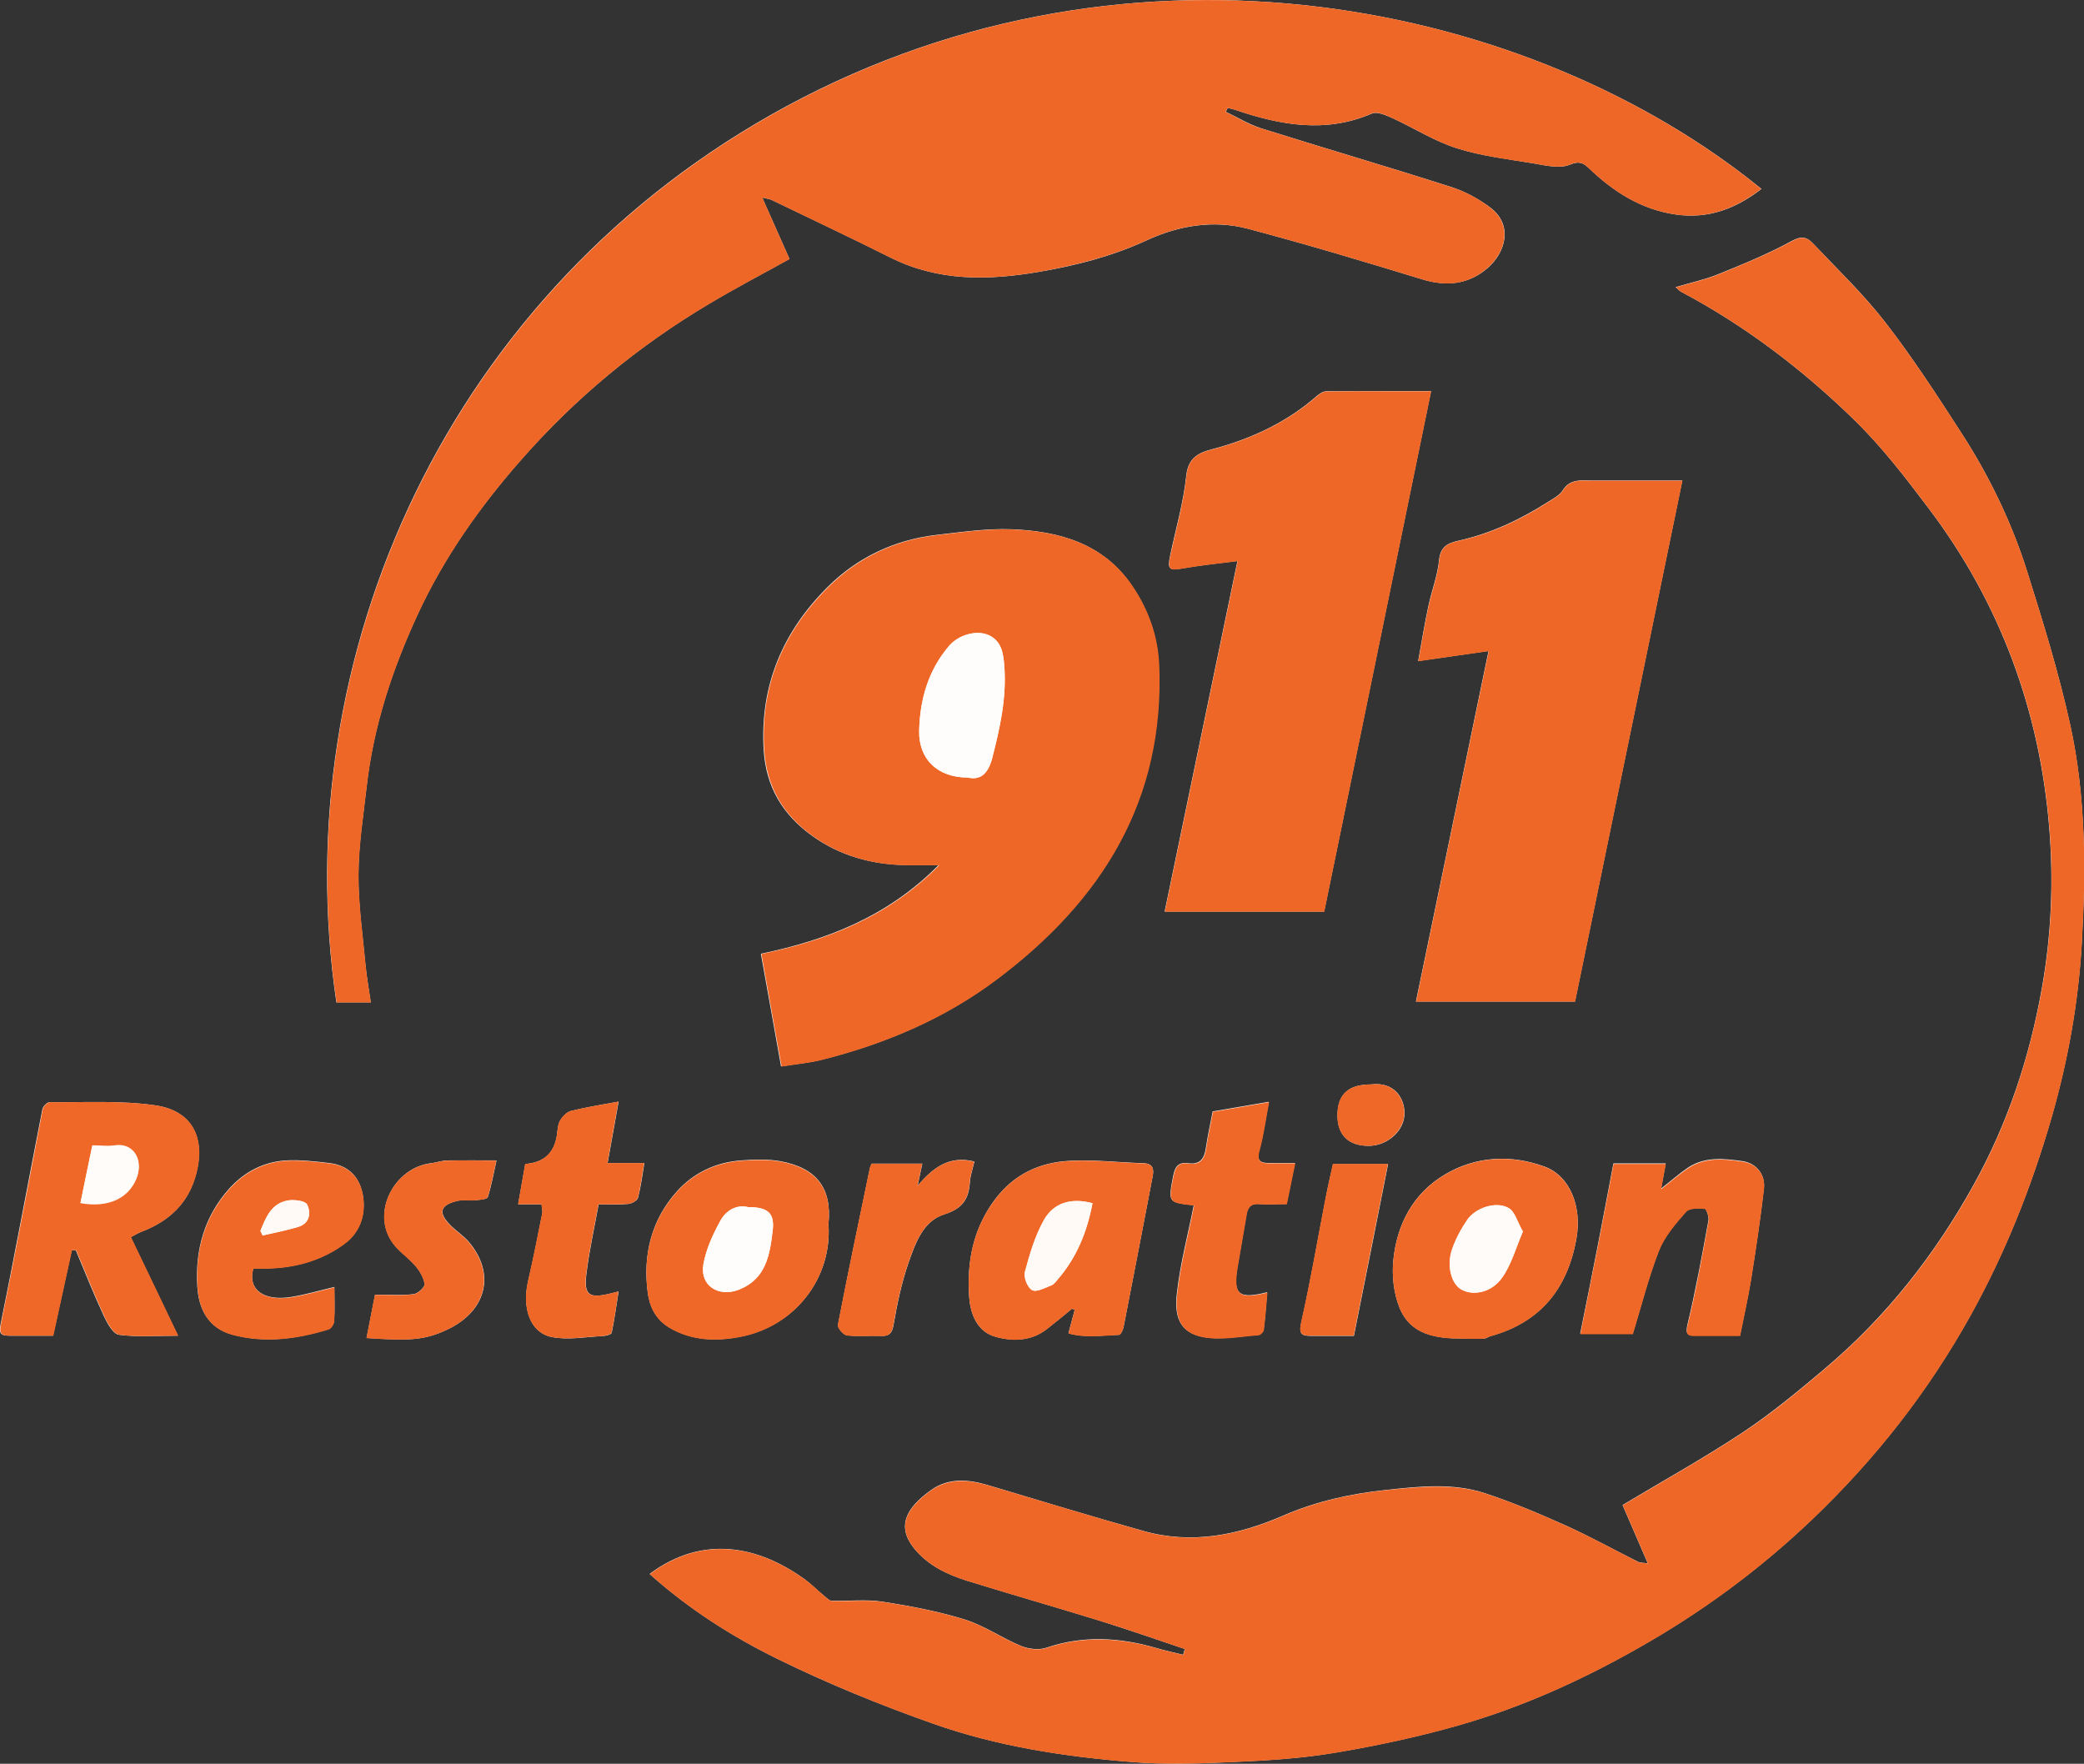
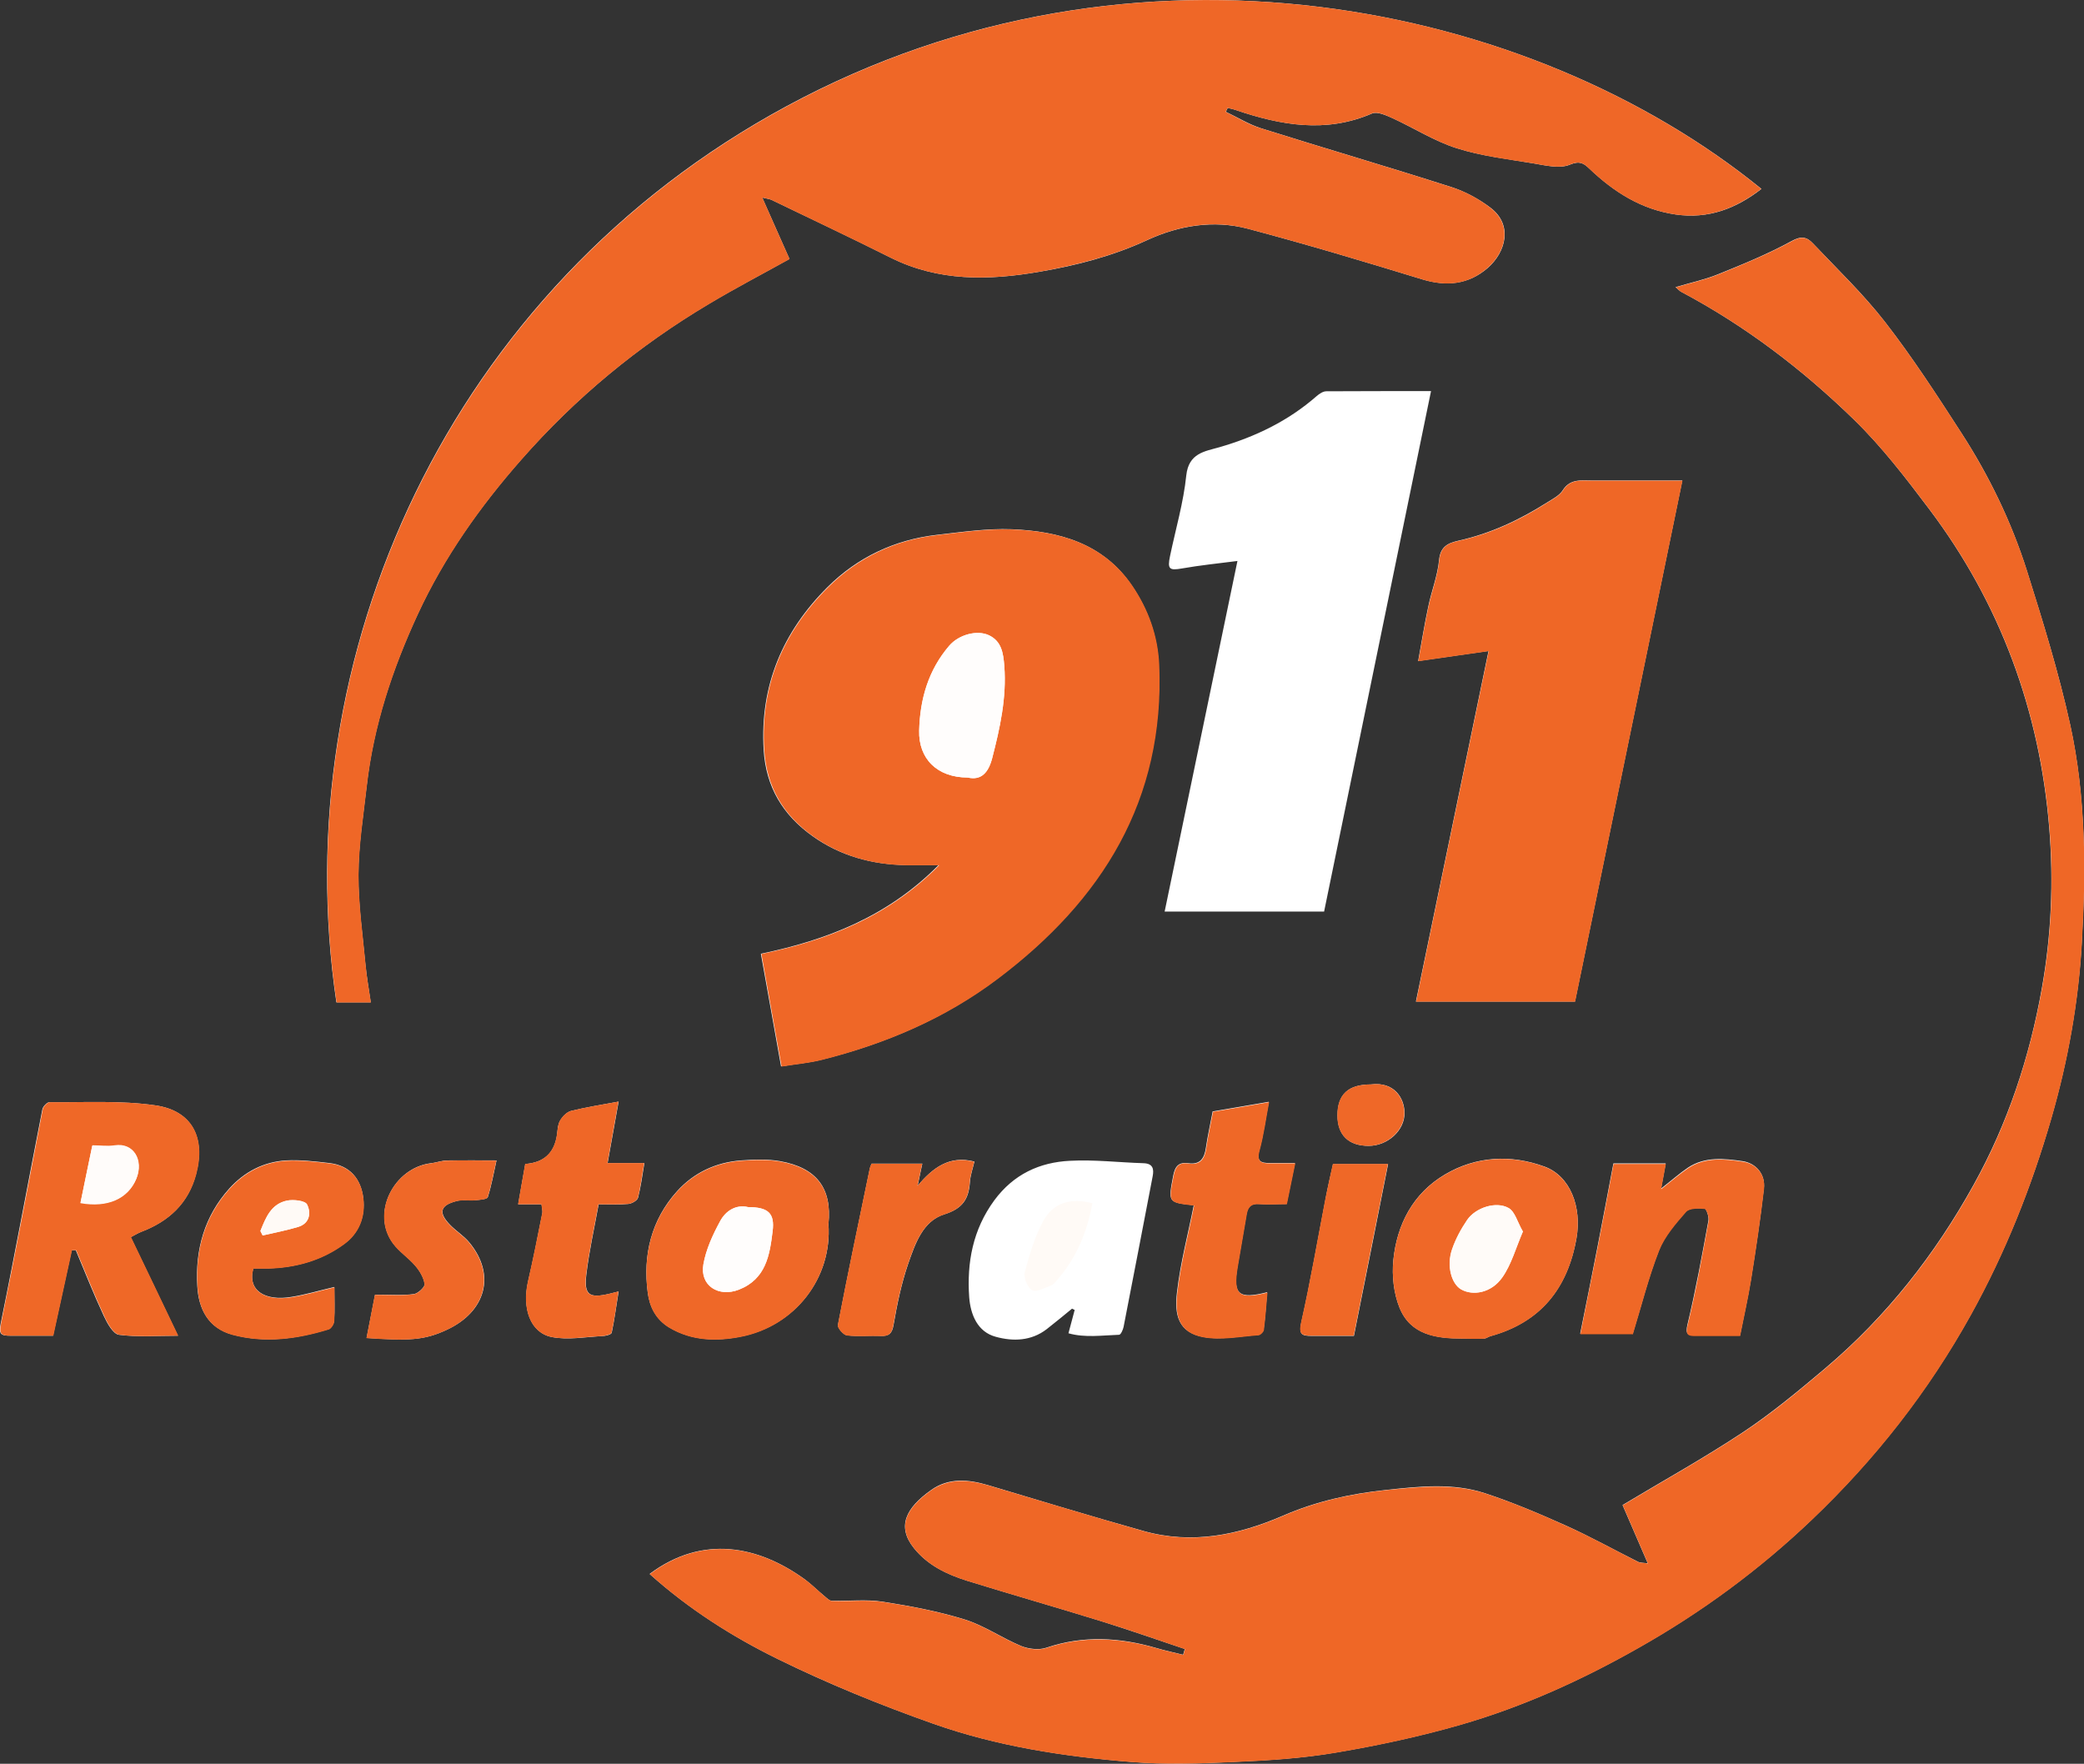
<svg xmlns="http://www.w3.org/2000/svg" id="Layer_1" viewBox="0 0 111.64 94.48">
  <rect x="0" y="0" width="111.64" height="94.48" fill="#333333" stroke="none" />
  <defs>
    <style>.cls-1{fill:#ef6726;}.cls-2{fill:#ef6727;}.cls-3{fill:#ef6828;}.cls-4{fill:#ef6827;}.cls-5{fill:#fffcfa;}.cls-6{fill:#fff;}.cls-7{fill:#fffdfc;}.cls-8{fill:#fffbf8;}.cls-9{fill:#fffaf6;}</style>
  </defs>
  <path class="cls-6" d="m34.81,84.32c2.09,1.87,4.4,3.34,6.84,4.54,2.7,1.33,5.51,2.47,8.34,3.47,3.42,1.21,7.01,1.76,10.62,2.05,1.82.15,3.66.09,5.49,0,1.82-.08,3.65-.19,5.45-.5,2.25-.38,4.49-.86,6.68-1.49,3.34-.96,6.51-2.4,9.54-4.12,3.38-1.91,6.49-4.2,9.3-6.88,3.37-3.22,6.22-6.85,8.5-10.95,1.86-3.36,3.26-6.87,4.32-10.55.89-3.08,1.45-6.22,1.63-9.39.22-3.9.22-7.83-.62-11.67-.61-2.79-1.46-5.53-2.32-8.26-.83-2.62-2.03-5.1-3.53-7.41-1.3-2.01-2.6-4.02-4.06-5.9-1.17-1.51-2.56-2.84-3.88-4.23-.31-.33-.61-.41-1.13-.12-1.26.69-2.6,1.24-3.94,1.78-.71.29-1.47.45-2.28.69.14.12.21.2.3.25,3.43,1.82,6.5,4.16,9.27,6.86,1.48,1.44,2.76,3.11,4.01,4.77,3.82,5.06,5.93,10.83,6.44,17.11.23,2.85.11,5.73-.4,8.58-.66,3.71-1.83,7.23-3.65,10.51-2.07,3.74-4.68,7.07-7.96,9.84-1.41,1.19-2.84,2.38-4.37,3.4-2.11,1.4-4.33,2.63-6.48,3.92.41.94.86,1.98,1.35,3.12-.24-.03-.4-.02-.52-.08-1.28-.64-2.52-1.33-3.82-1.92-1.43-.64-2.88-1.26-4.37-1.75-1.73-.57-3.52-.37-5.3-.18-1.91.2-3.76.61-5.53,1.38-2.4,1.04-4.88,1.55-7.47.82-2.78-.78-5.54-1.62-8.31-2.45-1.07-.32-2.14-.42-3.09.27-1.32.94-1.84,1.93-.9,3.1.73.91,1.75,1.4,2.83,1.74,2.39.74,4.81,1.43,7.2,2.17,1.5.47,2.99.99,4.48,1.49l-.09.31c-.48-.12-.96-.22-1.43-.36-1.96-.57-3.91-.69-5.89-.02-.4.14-.96.07-1.36-.09-1.03-.43-1.97-1.09-3.02-1.42-1.42-.44-2.91-.72-4.38-.95-.89-.14-1.83-.03-2.74-.05-.13,0-.26-.14-.37-.23-.38-.31-.72-.66-1.12-.95-2.44-1.75-5.42-2.39-8.27-.26Zm6.02-73.74c.28.07.4.08.51.13,2.12,1.02,4.26,2.03,6.37,3.09,2.56,1.28,5.23,1.23,7.96.76,2-.34,3.93-.84,5.79-1.7,1.69-.78,3.55-1.09,5.38-.61,3.13.83,6.24,1.76,9.34,2.71,1.31.4,2.49.28,3.51-.6.98-.85,1.37-2.31.16-3.23-.62-.47-1.34-.86-2.07-1.1-3.4-1.09-6.83-2.09-10.23-3.16-.65-.21-1.25-.58-1.88-.88.03-.07.06-.14.1-.21.14.04.28.06.42.11,2.42.82,4.83,1.26,7.31.19.28-.12.76.1,1.1.25,1.15.53,2.24,1.23,3.44,1.61,1.32.42,2.73.58,4.1.81.65.11,1.41.3,1.96.07.53-.22.74-.07,1.03.2,1.32,1.26,2.79,2.2,4.64,2.47,1.75.25,3.22-.31,4.59-1.37C82.08.13,60.85-4.42,42.15,5.68c-18.14,9.8-26.88,29.47-24.13,48.01h1.84c-.1-.67-.21-1.32-.28-1.98-.15-1.61-.39-3.23-.38-4.84,0-1.58.26-3.17.44-4.75.36-3.24,1.38-6.29,2.74-9.23,1.41-3.05,3.33-5.76,5.54-8.27,2.91-3.31,6.27-6.09,10.05-8.34,1.42-.85,2.89-1.61,4.32-2.41-.47-1.06-.93-2.1-1.46-3.29Zm1.03,46.54c.82-.13,1.51-.19,2.17-.36,3.4-.85,6.58-2.21,9.39-4.33,5.59-4.22,8.96-9.59,8.65-16.84-.07-1.55-.58-2.95-1.43-4.21-1.53-2.27-3.9-2.93-6.45-3.03-1.33-.05-2.67.15-4,.3-2.26.26-4.25,1.2-5.85,2.79-2.4,2.39-3.64,5.27-3.43,8.73.12,1.99,1.03,3.49,2.62,4.62,1.49,1.06,3.18,1.52,5,1.55.53,0,1.05,0,1.75,0-2.74,2.77-6.01,4.02-9.52,4.75.37,2.04.72,4.03,1.08,6.03Zm48.26-31.38c-1.67,0-3.25,0-4.84,0-.57,0-1.17-.11-1.57.53-.18.28-.54.46-.84.65-1.47.93-3.02,1.66-4.73,2.04-.57.13-.98.31-1.05,1.04-.08.85-.41,1.67-.58,2.5-.2.93-.35,1.87-.54,2.91,1.34-.19,2.54-.36,3.77-.54-1.31,6.31-2.59,12.54-3.89,18.78h8.52c1.92-9.31,3.82-18.54,5.75-27.91Zm-19.19,23.1c1.91-9.31,3.81-18.56,5.73-27.89-1.92,0-3.77,0-5.61.01-.18,0-.38.14-.52.26-1.52,1.33-3.28,2.18-5.22,2.74-.77.22-1.63.31-1.76,1.5-.15,1.46-.57,2.88-.87,4.32-.15.71-.04.79.64.67.97-.17,1.95-.27,2.97-.4-1.31,6.3-2.6,12.52-3.9,18.78h8.54Zm-61.4,22.71c-.88-1.83-1.7-3.55-2.53-5.28.18-.09.36-.2.55-.28,1.48-.56,2.54-1.52,2.95-3.1.52-1.95-.21-3.4-2.19-3.68-1.86-.27-3.77-.15-5.66-.17-.13,0-.35.23-.38.38-.75,3.82-1.45,7.65-2.23,11.46-.12.59.01.67.5.67.75,0,1.51,0,2.3,0,.34-1.55.67-3.07,1-4.58.07,0,.15,0,.22,0,.49,1.17.96,2.36,1.5,3.52.18.39.5.97.81,1.01.99.13,2.01.05,3.15.05Zm47.71-.13c.88.25,1.8.11,2.71.08.09,0,.21-.27.24-.42.53-2.69,1.04-5.39,1.56-8.08.07-.37.02-.67-.48-.69-1.32-.04-2.64-.2-3.95-.13-1.63.08-3.02.72-4.05,2.11-1.16,1.58-1.48,3.34-1.35,5.2.07.92.44,1.86,1.43,2.12.91.25,1.89.23,2.72-.41.46-.36.91-.73,1.36-1.1.05.02.1.05.14.07-.1.38-.2.75-.33,1.24Zm21.09.28c.39,0,.78.01,1.17,0,.12,0,.23-.1.35-.13,2.67-.74,4.12-2.54,4.6-5.23.3-1.7-.34-3.35-1.71-3.85-1.81-.66-3.67-.56-5.33.42-1.71,1.01-2.58,2.67-2.77,4.6-.08.83.02,1.76.33,2.53.59,1.47,1.97,1.66,3.37,1.66Zm-33.95-6.13c.2-1.93-.64-3.02-2.59-3.37-.68-.12-1.4-.09-2.1-.04-1.34.1-2.53.66-3.42,1.65-1.38,1.53-1.84,3.42-1.57,5.43.1.73.41,1.42,1.16,1.87,1.22.72,2.53.74,3.8.49,2.94-.57,4.93-3.15,4.72-6.04Zm43.08,5.89c.46-1.49.84-3.03,1.41-4.49.3-.77.88-1.44,1.44-2.07.18-.2.66-.19,1-.17.09,0,.25.44.21.65-.34,1.86-.68,3.72-1.12,5.56-.13.55.03.59.42.6.78,0,1.56,0,2.39,0,.2-1.02.43-2.01.59-3.01.26-1.61.5-3.23.69-4.86.09-.79-.43-1.36-1.13-1.47-.98-.14-2.03-.26-2.94.35-.46.31-.87.68-1.44,1.12.11-.56.18-.96.25-1.35h-2.8c-.29,1.53-.57,3.02-.86,4.51-.29,1.51-.6,3.01-.92,4.61h2.8Zm-73.88-3.52c.3,0,.56,0,.81,0,1.47-.04,2.84-.43,4.03-1.3.82-.59,1.15-1.48,1.04-2.46-.13-1.05-.72-1.75-1.82-1.88-.77-.09-1.54-.18-2.31-.14-1.21.07-2.25.62-3.05,1.51-1.33,1.48-1.83,3.28-1.71,5.23.07,1.21.58,2.24,1.88,2.59,1.74.47,3.46.23,5.15-.29.14-.04.29-.29.3-.46.04-.59.01-1.19.01-1.8-.81.19-1.54.41-2.29.53-1.43.24-2.38-.34-2.05-1.54Zm51.38-8.39c-.13.69-.27,1.31-.36,1.93-.08.56-.3.92-.94.83-.51-.07-.71.15-.81.66-.27,1.44-.3,1.44,1.1,1.59-.31,1.56-.72,3.1-.9,4.67-.14,1.2.06,2.14,1.42,2.39.94.17,1.94-.04,2.92-.11.11,0,.29-.18.3-.29.09-.65.13-1.31.19-2-1.54.39-1.84.12-1.59-1.37.16-.93.32-1.86.48-2.8.06-.38.22-.59.66-.56.49.04.98,0,1.49,0,.15-.75.3-1.45.45-2.19-.46,0-.9,0-1.35,0-.48,0-.72-.09-.56-.69.23-.84.34-1.71.51-2.59-1.05.18-2.03.35-3.03.52Zm-35.95,4.96c.02.19.07.35.04.49-.24,1.22-.48,2.43-.76,3.64-.33,1.45.12,2.75,1.27,2.98.86.17,1.79,0,2.69-.05.18,0,.5-.08.52-.18.15-.71.24-1.43.37-2.21-.24.06-.36.09-.48.12-1.09.26-1.38.07-1.25-1.02.15-1.26.43-2.5.66-3.77.57,0,1.09.03,1.6-.02.18-.02.47-.18.51-.33.15-.58.23-1.19.34-1.86h-1.97c.2-1.13.39-2.17.59-3.29-.92.17-1.74.3-2.55.5-.23.06-.47.31-.59.53-.13.23-.13.53-.17.81q-.23,1.4-1.69,1.5c-.12.69-.25,1.39-.38,2.16h1.26Zm-8.92,4.85c-.13.68-.29,1.48-.45,2.31,2.23.15,3.08.14,4.32-.45,2.05-.96,2.63-2.92,1.18-4.67-.29-.35-.71-.61-1.03-.94-.63-.65-.54-1.04.33-1.27.32-.09.69-.02,1.03-.05.23-.02.62-.05.66-.16.2-.62.31-1.26.47-1.97-.96,0-1.79-.01-2.62,0-.3,0-.6.12-.9.15-1.99.25-3.23,2.69-2.01,4.31.33.44.82.75,1.18,1.18.24.28.45.64.5.98.02.16-.36.51-.58.54-.63.08-1.28.03-2.07.03Zm26.6-7.02c-.04.1-.07.16-.09.24-.58,2.8-1.17,5.59-1.71,8.39-.03.16.3.54.49.56.59.07,1.2,0,1.8.03.45.02.61-.13.69-.6.19-1.1.42-2.21.78-3.26.37-1.06.78-2.29,1.93-2.65,1-.31,1.32-.83,1.38-1.75.03-.37.16-.73.24-1.08-1.37-.35-2.24.36-3.04,1.29.08-.38.16-.76.25-1.18h-2.72Zm25.84,9.22c.62-3.09,1.22-6.12,1.83-9.2h-2.95c-.14.63-.28,1.22-.39,1.81-.43,2.22-.81,4.46-1.31,6.67-.15.66.05.72.56.72.73,0,1.46,0,2.26,0Zm.91-13.47c-1.22,0-1.79.54-1.79,1.66,0,1.05.59,1.63,1.67,1.63,1.02,0,1.94-.83,1.92-1.78-.01-.77-.54-1.67-1.8-1.51Z" />
  <path class="cls-1" d="m34.81,84.32c2.85-2.13,5.83-1.49,8.27.26.4.28.74.63,1.12.95.11.09.25.23.37.23.91.03,1.85-.08,2.74.05,1.48.23,2.96.51,4.38.95,1.05.33,1.99,1,3.02,1.42.4.17.96.23,1.36.09,1.98-.66,3.93-.54,5.89.02.47.14.95.24,1.43.36l.09-.31c-1.49-.5-2.97-1.03-4.48-1.49-2.39-.74-4.81-1.43-7.2-2.17-1.08-.34-2.1-.83-2.83-1.74-.94-1.17-.43-2.15.9-3.1.96-.68,2.02-.58,3.09-.27,2.77.82,5.53,1.66,8.31,2.45,2.59.73,5.07.22,7.47-.82,1.77-.77,3.62-1.18,5.53-1.38,1.78-.18,3.57-.38,5.3.18,1.49.49,2.94,1.1,4.37,1.75,1.3.58,2.55,1.28,3.82,1.92.12.06.28.04.52.08-.49-1.14-.94-2.18-1.35-3.12,2.15-1.29,4.37-2.52,6.48-3.92,1.54-1.02,2.96-2.21,4.37-3.4,3.28-2.77,5.89-6.1,7.96-9.84,1.82-3.28,2.98-6.8,3.65-10.51.51-2.86.63-5.74.4-8.58-.51-6.29-2.62-12.05-6.44-17.11-1.25-1.66-2.53-3.32-4.01-4.77-2.77-2.7-5.83-5.04-9.27-6.86-.09-.05-.15-.13-.3-.25.81-.24,1.57-.4,2.28-.69,1.33-.54,2.68-1.09,3.94-1.78.52-.29.82-.21,1.13.12,1.31,1.39,2.71,2.73,3.88,4.23,1.46,1.89,2.77,3.9,4.06,5.9,1.49,2.31,2.7,4.79,3.53,7.41.86,2.73,1.7,5.47,2.32,8.26.84,3.84.84,7.77.62,11.67-.18,3.17-.74,6.31-1.63,9.39-1.07,3.68-2.46,7.2-4.32,10.55-2.27,4.1-5.12,7.73-8.5,10.95-2.81,2.68-5.91,4.97-9.3,6.88-3.03,1.72-6.19,3.15-9.54,4.12-2.19.63-4.43,1.11-6.68,1.49-1.79.3-3.63.42-5.45.5-1.83.08-3.67.14-5.49,0-3.61-.29-7.2-.84-10.62-2.05-2.84-1-5.64-2.15-8.34-3.47-2.44-1.2-4.75-2.66-6.84-4.54Z" />
  <path class="cls-2" d="m40.84,10.59c.52,1.19.99,2.23,1.46,3.29-1.43.79-2.9,1.56-4.32,2.41-3.79,2.25-7.15,5.03-10.05,8.34-2.21,2.51-4.13,5.23-5.54,8.27-1.36,2.94-2.37,5.99-2.74,9.23-.18,1.58-.43,3.16-.44,4.75,0,1.61.23,3.23.38,4.84.06.66.18,1.31.28,1.98h-1.84c-2.75-18.54,6-38.21,24.13-48.01C60.85-4.42,82.08.13,94.35,10.12c-1.38,1.06-2.85,1.62-4.59,1.37-1.85-.27-3.32-1.21-4.64-2.47-.29-.28-.5-.42-1.03-.2-.55.23-1.31.04-1.96-.07-1.38-.22-2.78-.39-4.1-.81-1.2-.38-2.28-1.09-3.44-1.61-.34-.16-.82-.38-1.1-.25-2.48,1.07-4.89.63-7.31-.19-.14-.05-.28-.07-.42-.11-.03.07-.06.14-.1.21.62.3,1.22.68,1.88.88,3.4,1.07,6.83,2.07,10.23,3.16.74.23,1.46.63,2.07,1.1,1.21.93.82,2.38-.16,3.23-1.02.89-2.2,1.01-3.51.6-3.1-.95-6.2-1.88-9.34-2.71-1.83-.49-3.69-.17-5.38.61-1.86.86-3.8,1.35-5.79,1.7-2.72.47-5.4.52-7.96-.76-2.11-1.05-4.24-2.06-6.37-3.09-.1-.05-.22-.06-.51-.13Z" />
  <path class="cls-2" d="m41.87,57.13c-.36-2-.72-3.99-1.08-6.03,3.52-.73,6.78-1.98,9.52-4.75-.7,0-1.23,0-1.75,0-1.82-.03-3.51-.49-5-1.55-1.59-1.13-2.49-2.63-2.62-4.62-.22-3.46,1.02-6.34,3.43-8.73,1.6-1.59,3.59-2.53,5.85-2.79,1.33-.15,2.67-.35,4-.3,2.54.1,4.91.76,6.45,3.03.85,1.26,1.36,2.66,1.43,4.21.31,7.26-3.06,12.63-8.65,16.84-2.81,2.12-5.99,3.47-9.39,4.33-.66.17-1.35.23-2.17.36Zm9.97-15.48c.73.17,1.11-.27,1.31-1.03.42-1.62.78-3.24.65-4.95-.05-.7-.15-1.32-.82-1.64-.63-.3-1.61-.04-2.13.56-1.12,1.3-1.57,2.85-1.61,4.54-.04,1.51.96,2.52,2.6,2.52Z" />
  <path class="cls-1" d="m90.13,25.75c-1.93,9.37-3.83,18.6-5.75,27.91h-8.52c1.29-6.24,2.58-12.46,3.89-18.78-1.22.17-2.42.35-3.77.54.19-1.04.34-1.98.54-2.91.18-.84.5-1.66.58-2.5.07-.74.49-.92,1.05-1.04,1.71-.38,3.26-1.1,4.73-2.04.3-.19.66-.37.84-.65.4-.64.99-.53,1.57-.53,1.59,0,3.17,0,4.84,0Z" />
-   <path class="cls-1" d="m70.94,48.84h-8.54c1.3-6.26,2.59-12.49,3.9-18.78-1.02.13-2,.23-2.97.4-.69.12-.79.04-.64-.67.31-1.44.72-2.87.87-4.32.12-1.19.98-1.28,1.76-1.5,1.93-.56,3.7-1.41,5.22-2.74.14-.13.35-.26.52-.26,1.85-.02,3.69-.01,5.61-.01-1.92,9.33-3.81,18.58-5.73,27.89Z" />
  <path class="cls-4" d="m9.54,71.55c-1.14,0-2.16.08-3.15-.05-.31-.04-.63-.61-.81-1.01-.54-1.16-1-2.34-1.5-3.52-.07,0-.15,0-.22,0-.33,1.52-.66,3.03-1,4.58-.79,0-1.55,0-2.3,0-.49,0-.62-.08-.5-.67.78-3.81,1.49-7.64,2.23-11.46.03-.15.25-.38.38-.38,1.89.02,3.81-.1,5.66.17,1.98.29,2.7,1.73,2.19,3.68-.42,1.58-1.48,2.54-2.95,3.1-.19.07-.36.18-.55.28.83,1.73,1.66,3.45,2.53,5.28Zm-5.22-7.13c1.45.26,2.55-.23,2.99-1.3.4-.98-.15-1.93-1.17-1.77-.38.06-.77,0-1.19,0-.22,1.05-.43,2.05-.63,3.05Z" />
-   <path class="cls-4" d="m57.24,71.42c.13-.49.23-.86.33-1.24-.05-.02-.1-.05-.14-.07-.45.37-.9.74-1.36,1.1-.83.64-1.81.66-2.72.41-.98-.27-1.36-1.2-1.43-2.12-.13-1.87.18-3.62,1.35-5.2,1.03-1.4,2.42-2.03,4.05-2.11,1.31-.07,2.63.09,3.95.13.5.01.55.32.48.69-.51,2.69-1.03,5.39-1.56,8.08-.03.16-.15.42-.24.42-.91.04-1.83.18-2.71-.08Zm1.28-6.97c-1.14-.31-2.07-.02-2.59.9-.48.85-.77,1.83-1.02,2.78-.08.29.14.85.39.98.24.12.69-.13,1.03-.26.13-.05.24-.2.34-.32,1-1.16,1.56-2.52,1.86-4.08Z" />
  <path class="cls-3" d="m78.34,71.71c-1.4,0-2.78-.19-3.37-1.66-.31-.77-.41-1.7-.33-2.53.19-1.94,1.07-3.6,2.77-4.6,1.67-.98,3.52-1.08,5.33-.42,1.37.5,2.01,2.15,1.71,3.85-.47,2.68-1.92,4.49-4.6,5.23-.12.03-.23.12-.35.13-.39.02-.78,0-1.17,0Zm3.24-5.75c-.29-.5-.42-1.06-.76-1.25-.67-.38-1.77-.02-2.22.64-.33.48-.62,1.02-.81,1.58-.3.88-.03,1.84.49,2.14.64.36,1.62.19,2.2-.64.49-.7.73-1.59,1.11-2.47Z" />
  <path class="cls-3" d="m44.38,65.58c.2,2.89-1.79,5.48-4.72,6.04-1.27.24-2.58.23-3.8-.49-.75-.45-1.07-1.14-1.16-1.87-.27-2.02.19-3.9,1.57-5.43.89-.99,2.08-1.55,3.42-1.65.7-.05,1.42-.08,2.1.04,1.95.35,2.79,1.44,2.59,3.37Zm-4.31-.92c-.63-.15-1.19.19-1.49.75-.39.72-.76,1.51-.9,2.32-.2,1.14.81,1.78,1.91,1.35,1.45-.57,1.65-1.85,1.8-3.13.12-.97-.24-1.28-1.32-1.29Z" />
  <path class="cls-4" d="m87.46,71.47h-2.8c.32-1.6.62-3.1.92-4.61.29-1.49.57-2.98.86-4.51h2.8c-.07.39-.15.79-.25,1.35.57-.45.98-.81,1.44-1.12.91-.61,1.96-.5,2.94-.35.7.1,1.22.67,1.13,1.47-.19,1.62-.43,3.24-.69,4.86-.16,1-.39,1.99-.59,3.01-.83,0-1.61,0-2.39,0-.4,0-.56-.05-.42-.6.45-1.84.78-3.7,1.12-5.56.04-.21-.12-.65-.21-.65-.34-.03-.82-.04-1,.17-.55.63-1.14,1.31-1.44,2.07-.57,1.46-.95,2.99-1.41,4.49Z" />
  <path class="cls-4" d="m13.58,67.95c-.34,1.2.62,1.77,2.05,1.54.75-.12,1.48-.34,2.29-.53,0,.61.02,1.2-.01,1.8,0,.16-.16.42-.3.46-1.69.52-3.41.75-5.15.29-1.3-.35-1.81-1.37-1.88-2.59-.12-1.95.38-3.75,1.71-5.23.8-.89,1.84-1.44,3.05-1.51.76-.04,1.54.05,2.31.14,1.1.13,1.7.83,1.82,1.88.12.98-.22,1.87-1.04,2.46-1.19.87-2.56,1.25-4.03,1.3-.26,0-.52,0-.81,0Zm.37-2.01c.04.08.08.16.12.24.64-.15,1.28-.27,1.91-.46.62-.19.69-.76.47-1.2-.1-.2-.72-.27-1.06-.21-.87.17-1.15.92-1.44,1.63Z" />
  <path class="cls-4" d="m64.96,59.56c1-.17,1.98-.34,3.03-.52-.17.88-.28,1.75-.51,2.59-.17.6.08.69.56.69.44,0,.88,0,1.35,0-.15.75-.3,1.44-.45,2.19-.51,0-1,.03-1.49,0-.44-.04-.6.18-.66.56-.16.93-.32,1.86-.48,2.8-.25,1.49.04,1.76,1.59,1.37-.06.69-.11,1.35-.19,2-.01.11-.19.29-.3.29-.97.07-1.98.28-2.92.11-1.36-.24-1.56-1.19-1.42-2.39.18-1.57.59-3.11.9-4.67-1.41-.16-1.38-.15-1.1-1.59.1-.52.3-.74.81-.66.64.09.86-.27.94-.83.09-.63.23-1.24.36-1.93Z" />
  <path class="cls-2" d="m29.01,64.51h-1.26c.14-.77.26-1.47.38-2.16q1.46-.1,1.69-1.5c.05-.27.05-.58.17-.81.12-.22.36-.47.59-.53.8-.2,1.63-.33,2.55-.5-.2,1.12-.39,2.16-.59,3.29h1.97c-.12.67-.19,1.28-.34,1.86-.04.15-.32.31-.51.33-.51.04-1.04.02-1.6.02-.23,1.27-.51,2.52-.66,3.77-.13,1.09.15,1.28,1.25,1.02.12-.03.24-.06.48-.12-.12.78-.21,1.5-.37,2.21-.02.09-.34.17-.52.18-.9.04-1.83.22-2.69.05-1.15-.23-1.6-1.53-1.27-2.98.28-1.21.52-2.43.76-3.64.03-.14-.02-.3-.04-.49Z" />
  <path class="cls-3" d="m20.09,69.36c.8,0,1.44.05,2.07-.03.23-.03.61-.38.58-.54-.05-.35-.26-.71-.5-.98-.36-.42-.85-.74-1.18-1.18-1.22-1.62.02-4.06,2.01-4.31.3-.04.6-.15.9-.15.83-.02,1.66,0,2.62,0-.16.71-.27,1.35-.47,1.97-.04.11-.43.14-.66.16-.34.03-.71-.04-1.03.05-.86.23-.96.62-.33,1.27.32.33.74.59,1.03.94,1.45,1.75.86,3.71-1.18,4.67-1.24.58-2.09.6-4.32.45.16-.82.32-1.63.45-2.31Z" />
  <path class="cls-4" d="m46.68,62.34h2.72c-.09.42-.17.8-.25,1.18.8-.93,1.67-1.64,3.04-1.29-.08.35-.21.71-.24,1.08-.06.91-.38,1.43-1.38,1.75-1.15.36-1.56,1.59-1.93,2.65-.36,1.05-.59,2.16-.78,3.26-.08.47-.24.62-.69.6-.6-.02-1.21.04-1.8-.03-.19-.02-.52-.4-.49-.56.54-2.8,1.13-5.6,1.71-8.39.01-.07.05-.14.09-.24Z" />
  <path class="cls-4" d="m72.52,71.55c-.8,0-1.53,0-2.26,0-.51,0-.71-.06-.56-.72.5-2.21.88-4.45,1.31-6.67.12-.59.25-1.18.39-1.81h2.95c-.61,3.08-1.22,6.11-1.83,9.2Z" />
  <path class="cls-3" d="m73.43,58.09c1.25-.16,1.79.74,1.8,1.51.01.95-.91,1.78-1.92,1.78-1.07,0-1.67-.58-1.67-1.63,0-1.12.58-1.66,1.79-1.66Z" />
  <path class="cls-7" d="m51.84,41.65c-1.64,0-2.64-1.01-2.6-2.52.05-1.69.5-3.24,1.61-4.54.51-.6,1.5-.86,2.13-.56.67.32.76.94.82,1.64.13,1.7-.23,3.32-.65,4.95-.2.76-.58,1.2-1.31,1.03Z" />
  <path class="cls-5" d="m4.31,64.43c.21-1,.41-2,.63-3.05.41,0,.81.05,1.19,0,1.02-.17,1.57.79,1.17,1.77-.44,1.07-1.54,1.56-2.99,1.3Z" />
  <path class="cls-9" d="m58.52,64.45c-.29,1.56-.85,2.92-1.86,4.08-.1.12-.2.27-.34.32-.34.13-.8.39-1.03.26-.25-.13-.47-.69-.39-.98.26-.95.54-1.93,1.02-2.78.52-.92,1.45-1.2,2.59-.9Z" />
  <path class="cls-8" d="m81.58,65.96c-.38.88-.61,1.77-1.11,2.47-.58.82-1.56,1-2.2.64-.52-.3-.79-1.26-.49-2.14.19-.56.48-1.09.81-1.58.45-.66,1.55-1.02,2.22-.64.34.19.47.75.76,1.25Z" />
  <path class="cls-7" d="m40.07,64.66c1.08,0,1.44.32,1.32,1.29-.16,1.27-.36,2.56-1.8,3.13-1.09.43-2.1-.21-1.91-1.35.14-.8.5-1.59.9-2.32.3-.56.86-.9,1.49-.75Z" />
  <path class="cls-9" d="m13.95,65.94c.28-.71.57-1.45,1.44-1.63.34-.07.96,0,1.06.21.22.44.15,1.01-.47,1.2-.62.19-1.27.31-1.91.46-.04-.08-.08-.16-.12-.24Z" />
</svg>